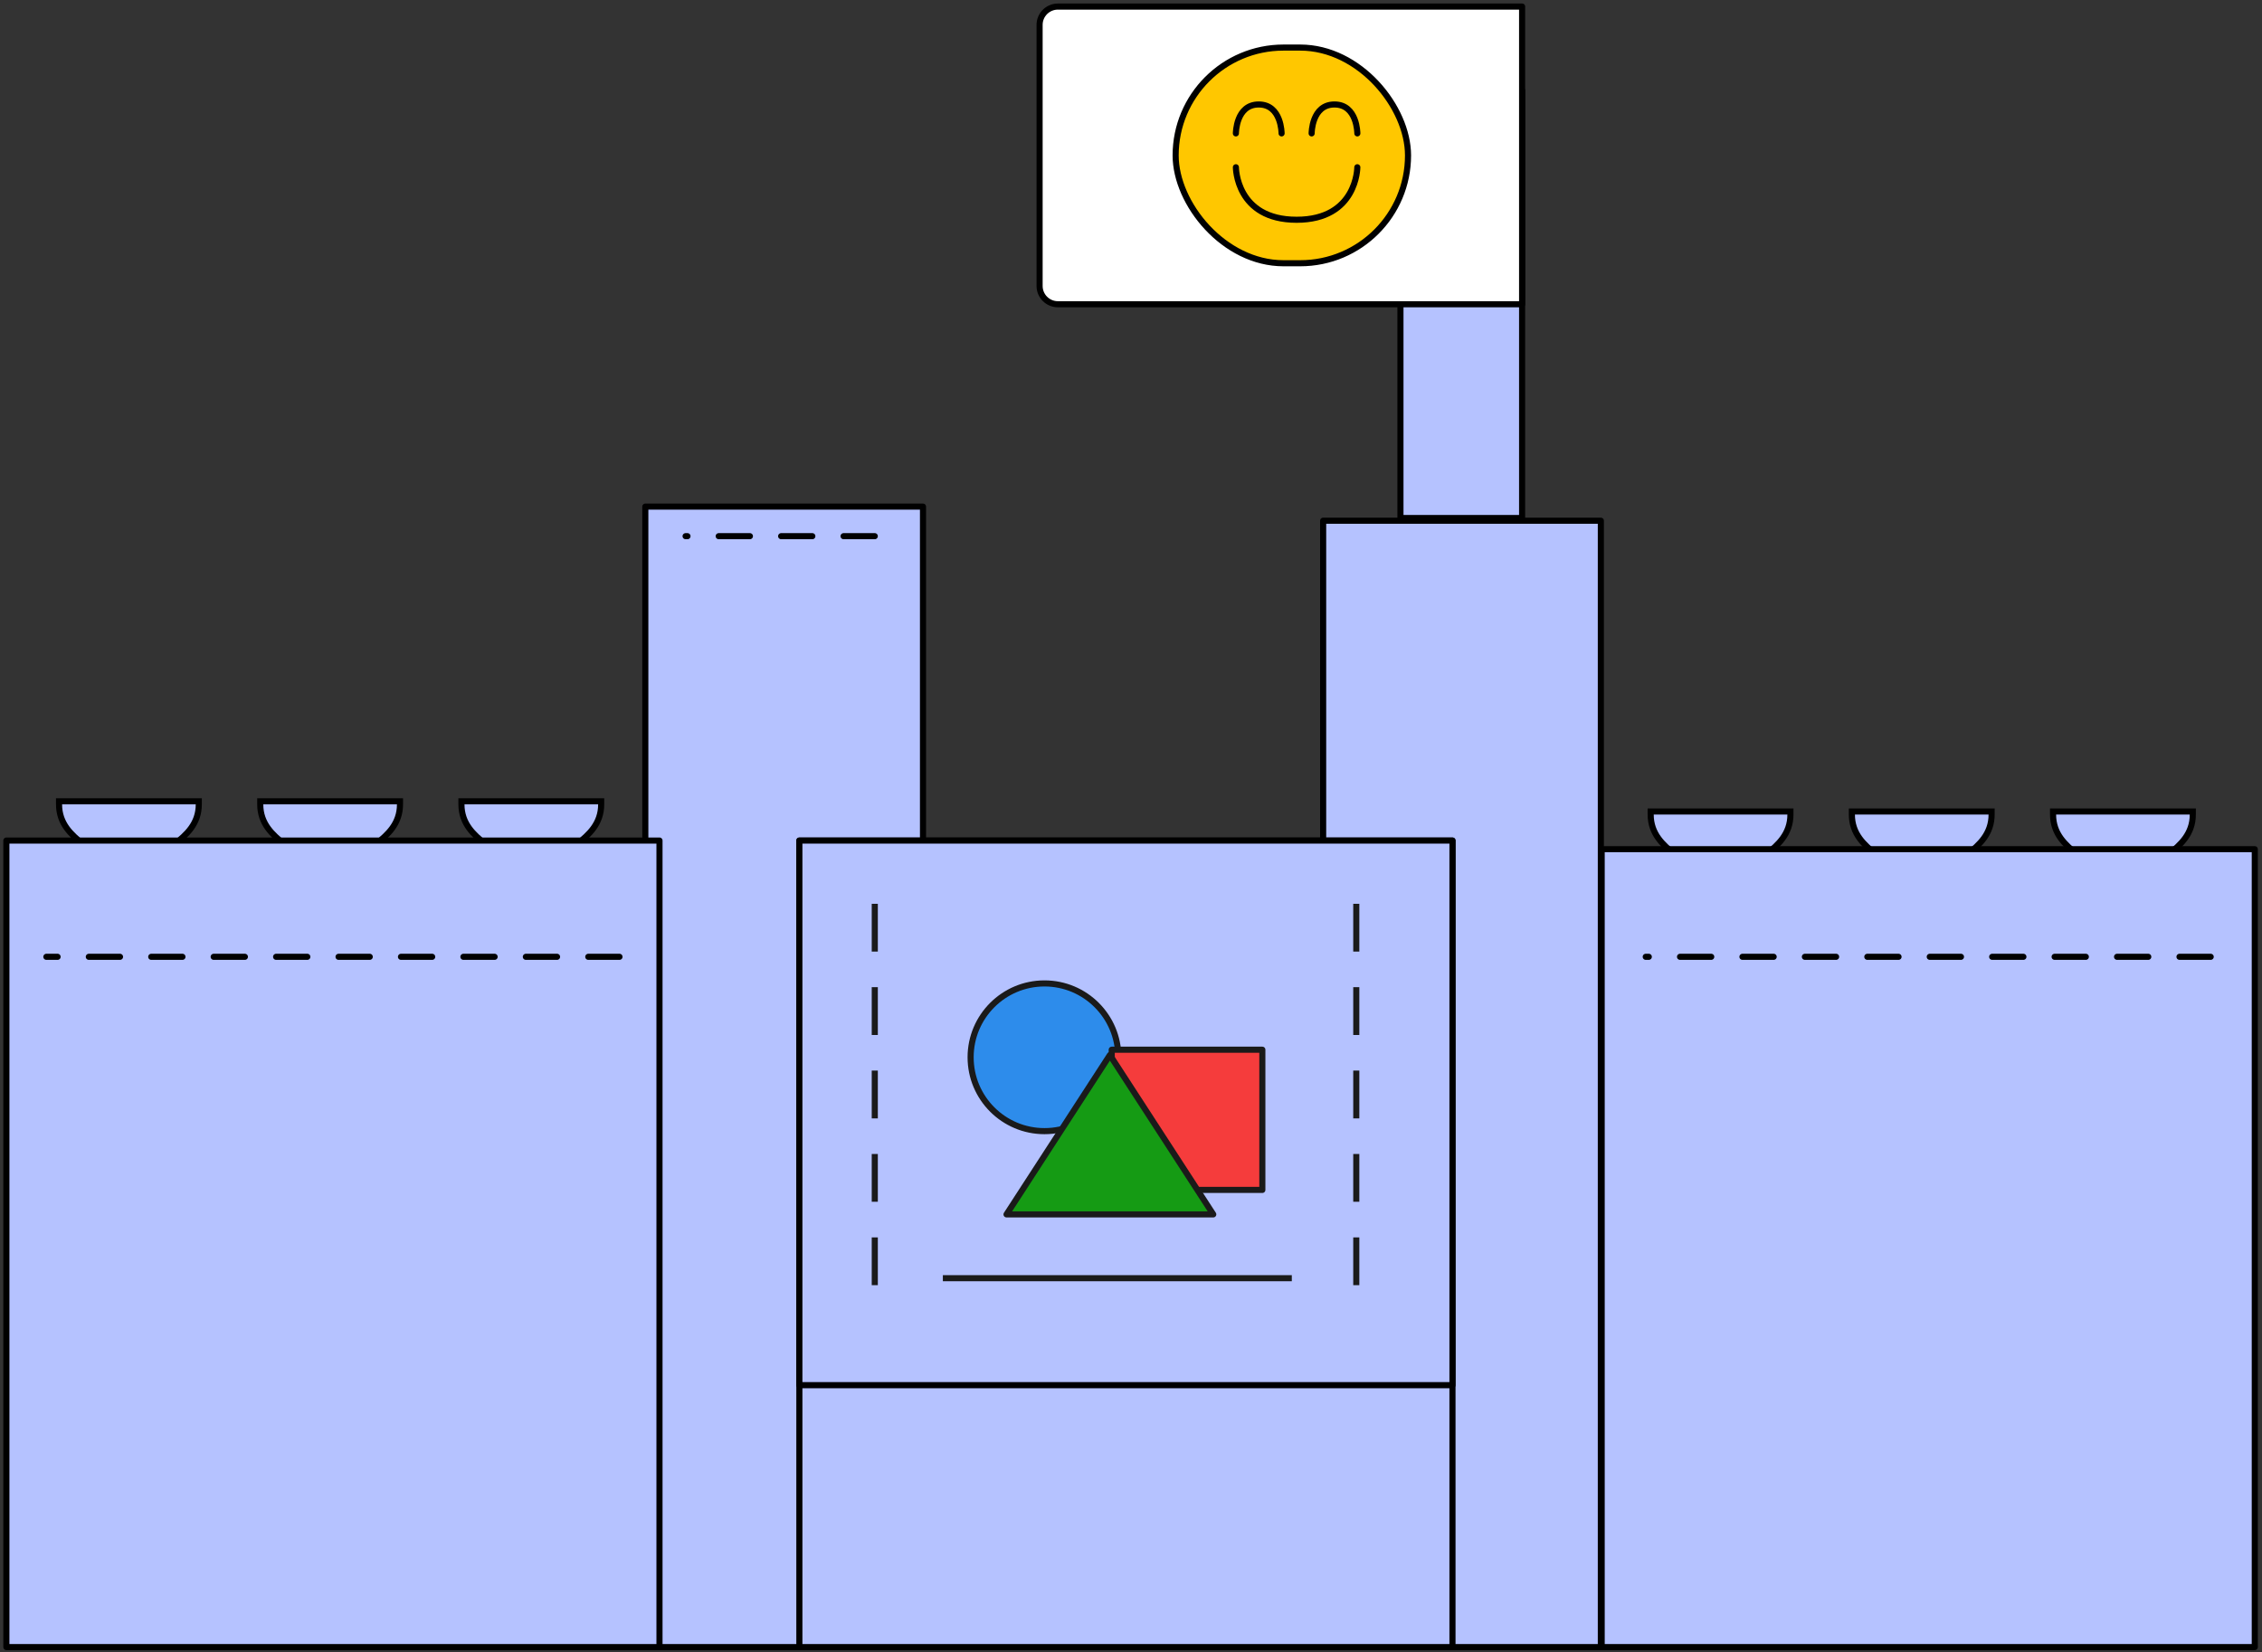
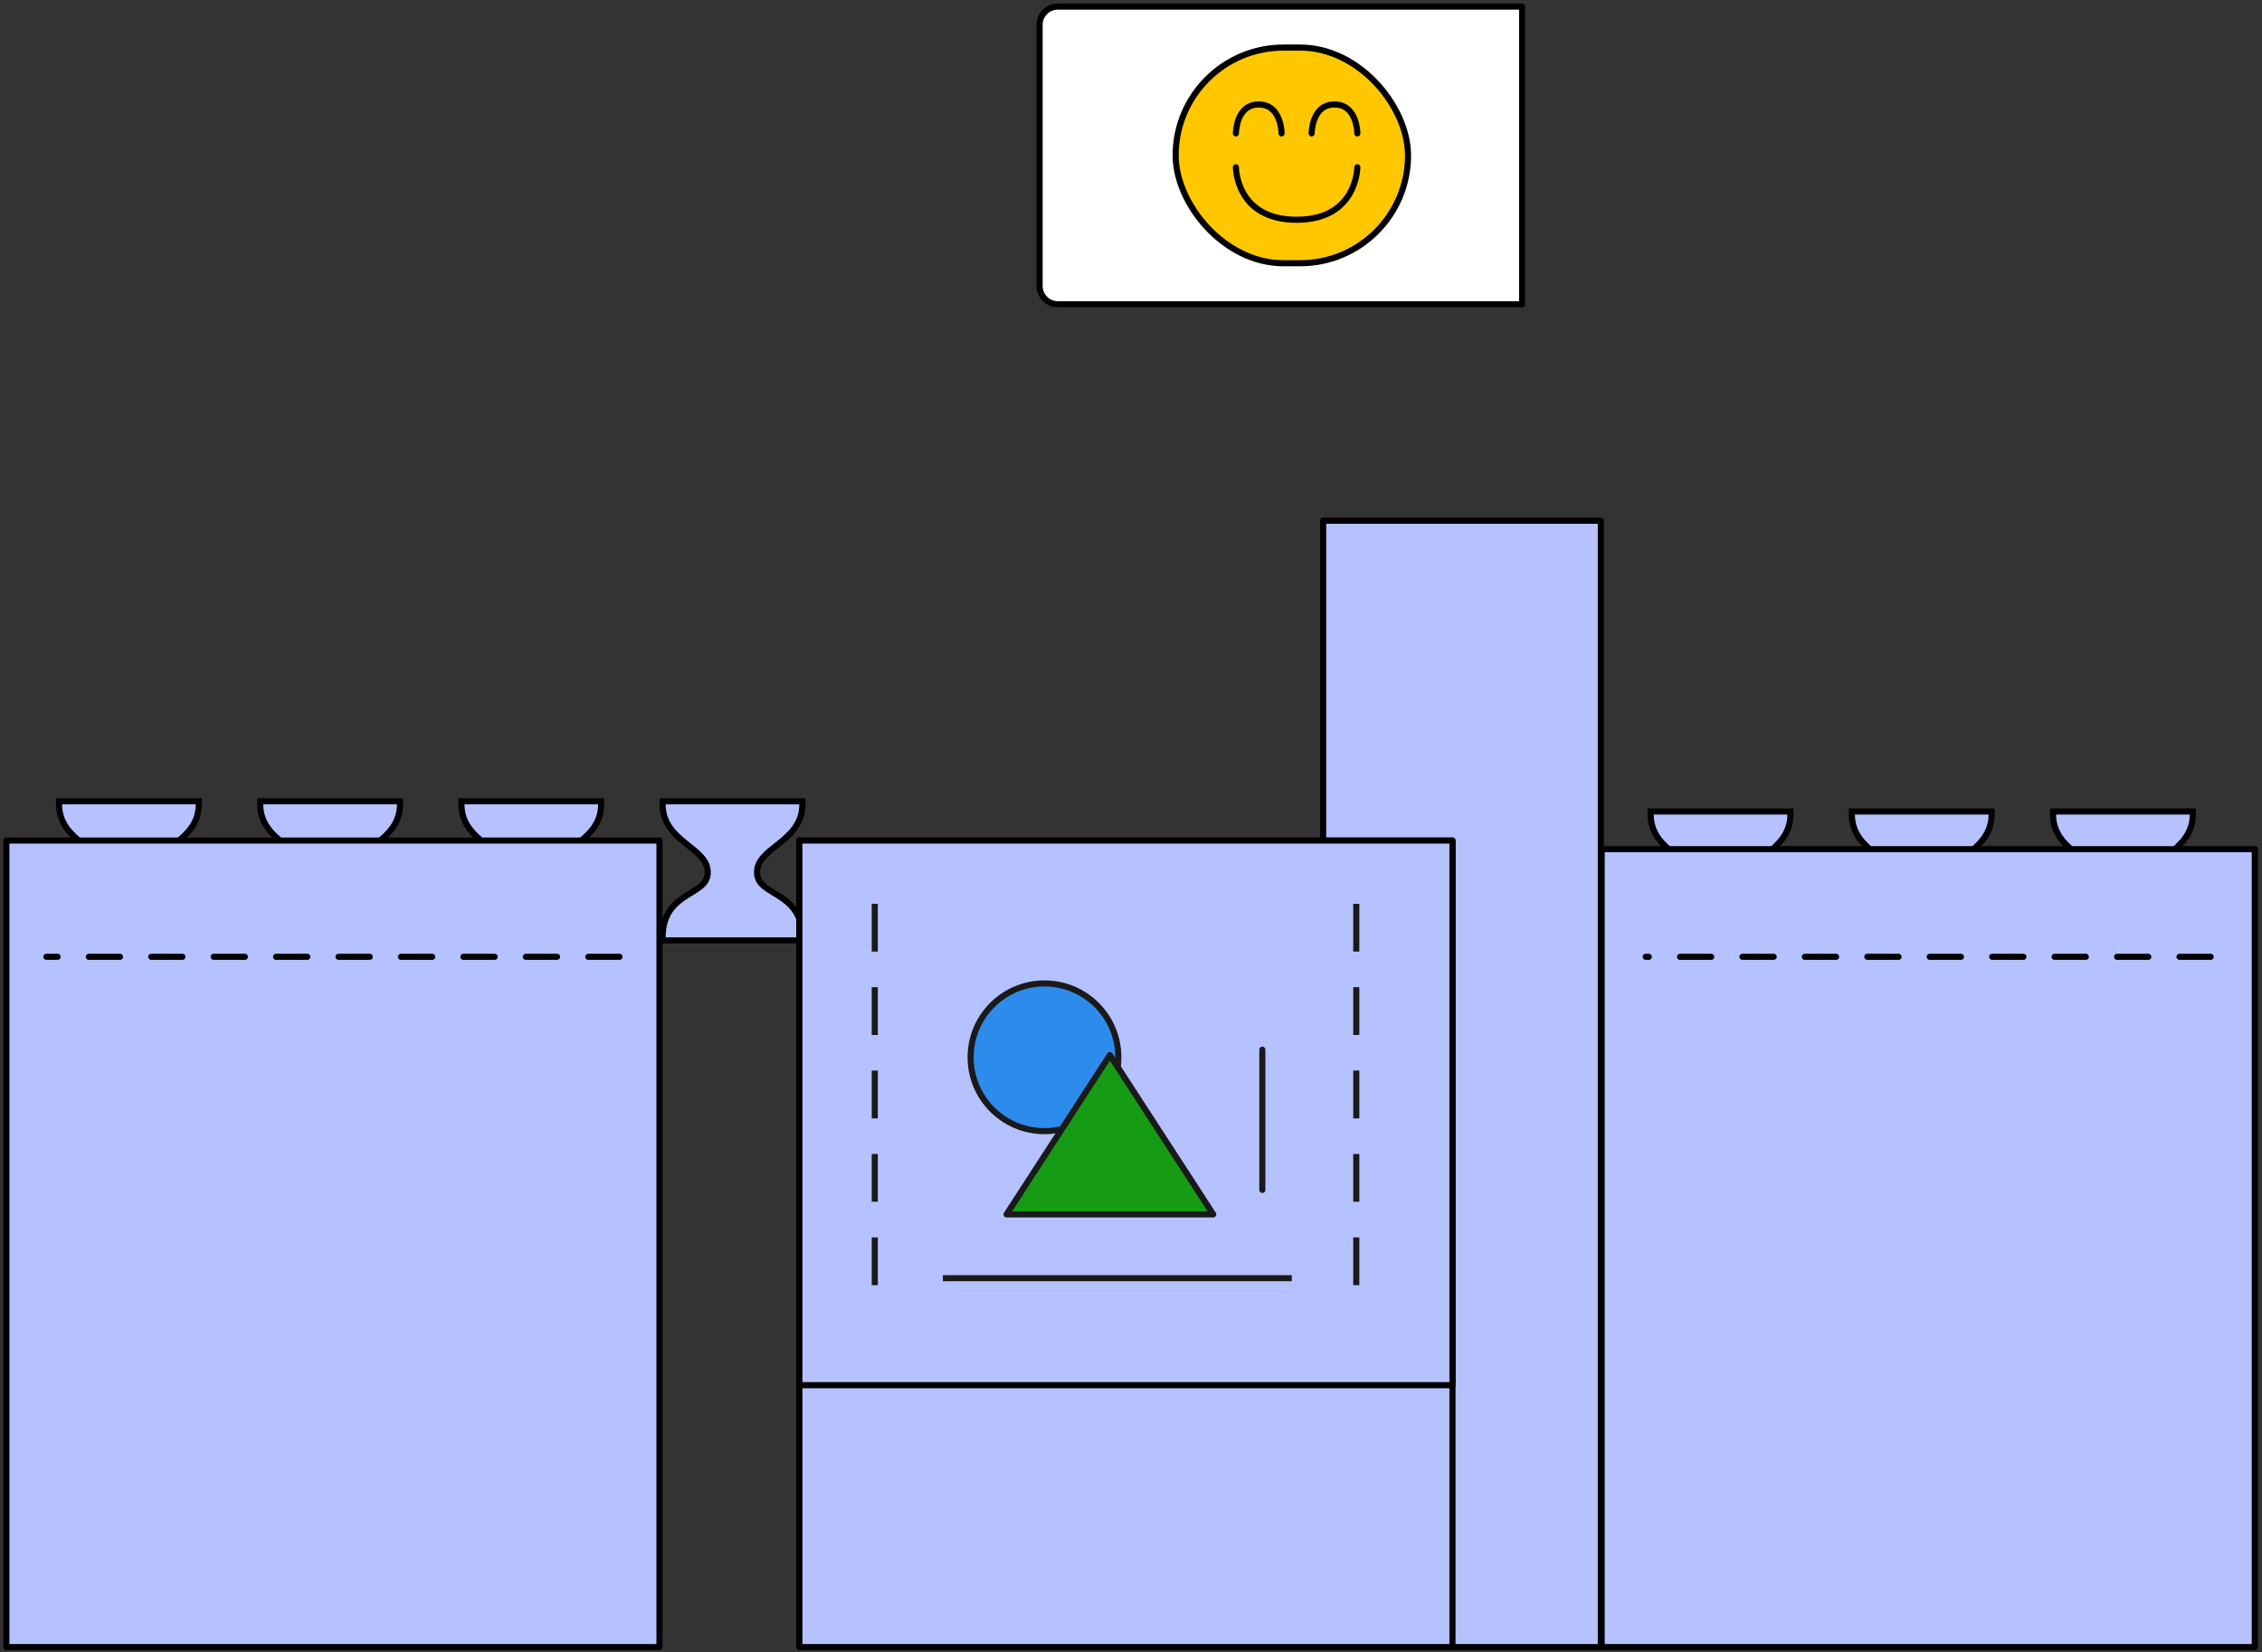
<svg xmlns="http://www.w3.org/2000/svg" width="371" height="271" viewBox="0 0 371 271" fill="none">
  <rect x="0" y="0" width="371" height="271" fill="#333333" stroke="none" />
  <path d="M10.184 131.441H9.684V131.941C9.684 135.14 11.72 136.932 13.57 138.417C13.696 138.519 13.821 138.618 13.944 138.716C14.745 139.356 15.48 139.942 16.049 140.595C16.69 141.33 17.082 142.109 17.082 143.08C17.082 144.037 16.702 144.677 16.09 145.235C15.606 145.675 15.012 146.039 14.34 146.45C14.107 146.592 13.865 146.741 13.615 146.9C12.674 147.498 11.681 148.22 10.929 149.299C10.171 150.388 9.684 151.803 9.684 153.748L9.684 154.248H10.184H32.104H32.604V153.748C32.604 151.802 32.114 150.387 31.352 149.298C30.597 148.219 29.599 147.497 28.654 146.899C28.403 146.74 28.16 146.592 27.925 146.449C27.251 146.038 26.653 145.675 26.167 145.234C25.552 144.676 25.17 144.037 25.17 143.08C25.17 142.11 25.564 141.331 26.208 140.595C26.779 139.943 27.518 139.356 28.323 138.717C28.447 138.619 28.573 138.519 28.699 138.418C30.557 136.933 32.604 135.141 32.604 131.941V131.441H32.104H10.184ZM238.235 133.106H237.735V133.606C237.735 136.805 239.772 138.596 241.621 140.082C241.747 140.183 241.872 140.282 241.995 140.381C242.797 141.02 243.532 141.606 244.101 142.259C244.742 142.994 245.134 143.774 245.134 144.744C245.134 145.702 244.754 146.341 244.141 146.899C243.658 147.34 243.063 147.703 242.392 148.114C242.159 148.257 241.916 148.405 241.666 148.564C240.725 149.162 239.732 149.884 238.981 150.963C238.222 152.052 237.735 153.467 237.735 155.412V155.912H238.235H260.155H260.655V155.412C260.655 153.467 260.166 152.051 259.403 150.962C258.648 149.884 257.651 149.162 256.706 148.564C256.454 148.404 256.211 148.256 255.977 148.114C255.302 147.703 254.705 147.339 254.219 146.899C253.603 146.34 253.221 145.701 253.221 144.744C253.221 143.775 253.615 142.995 254.259 142.26C254.831 141.607 255.569 141.021 256.375 140.381C256.499 140.283 256.624 140.184 256.751 140.082C258.608 138.597 260.655 136.806 260.655 133.606V133.106H260.155H238.235ZM43.184 131.441H42.684V131.941C42.684 135.14 44.721 136.932 46.57 138.417C46.696 138.519 46.821 138.618 46.944 138.716C47.746 139.356 48.481 139.942 49.05 140.595C49.691 141.33 50.083 142.109 50.083 143.08C50.083 144.037 49.703 144.677 49.09 145.235C48.606 145.675 48.012 146.039 47.34 146.45C47.108 146.592 46.865 146.741 46.615 146.9C45.674 147.498 44.681 148.22 43.93 149.299C43.171 150.388 42.684 151.803 42.684 153.748L42.684 154.248H43.184H65.104H65.604V153.748C65.604 151.802 65.115 150.387 64.352 149.298C63.597 148.219 62.599 147.497 61.655 146.899C61.403 146.74 61.16 146.592 60.926 146.449C60.251 146.038 59.654 145.675 59.168 145.234C58.552 144.676 58.17 144.037 58.17 143.08C58.17 142.11 58.564 141.331 59.208 140.595C59.78 139.943 60.518 139.356 61.324 138.717C61.447 138.619 61.573 138.519 61.7 138.418C63.557 136.933 65.604 135.141 65.604 131.941V131.441H65.104H43.184ZM271.235 133.106H270.735V133.606C270.735 136.805 272.772 138.596 274.621 140.082C274.747 140.183 274.872 140.282 274.995 140.381C275.797 141.02 276.532 141.606 277.101 142.259C277.742 142.994 278.134 143.774 278.134 144.744C278.134 145.702 277.754 146.341 277.141 146.899C276.658 147.34 276.063 147.703 275.392 148.114C275.159 148.257 274.916 148.405 274.666 148.564C273.726 149.162 272.732 149.884 271.981 150.963C271.222 152.052 270.735 153.467 270.735 155.412V155.912H271.235H293.155H293.655V155.412C293.655 153.467 293.166 152.051 292.404 150.962C291.649 149.884 290.651 149.162 289.706 148.564C289.455 148.404 289.211 148.256 288.977 148.114C288.302 147.703 287.705 147.339 287.219 146.899C286.603 146.34 286.222 145.701 286.222 144.744C286.222 143.775 286.615 142.995 287.259 142.26C287.831 141.607 288.57 141.021 289.375 140.381C289.499 140.283 289.624 140.184 289.751 140.082C291.608 138.597 293.655 136.806 293.655 133.606V133.106H293.155H271.235ZM76.182 131.441H75.682V131.941C75.682 135.14 77.719 136.932 79.568 138.417C79.694 138.519 79.819 138.618 79.942 138.716C80.743 139.356 81.478 139.942 82.047 140.595C82.688 141.33 83.08 142.109 83.08 143.08C83.08 144.037 82.7 144.677 82.088 145.235C81.604 145.675 81.01 146.039 80.338 146.45C80.105 146.592 79.863 146.741 79.613 146.9C78.672 147.498 77.679 148.22 76.927 149.299C76.169 150.388 75.682 151.803 75.682 153.748L75.682 154.248H76.182H98.102H98.602V153.748C98.602 151.802 98.112 150.387 97.35 149.298C96.595 148.219 95.597 147.497 94.652 146.899C94.401 146.74 94.158 146.592 93.924 146.449C93.249 146.038 92.651 145.675 92.165 145.234C91.549 144.676 91.168 144.037 91.168 143.08C91.168 142.11 91.562 141.331 92.206 140.595C92.778 139.943 93.516 139.356 94.322 138.717C94.445 138.619 94.571 138.519 94.697 138.418C96.555 136.933 98.602 135.141 98.602 131.941V131.441H98.102H76.182ZM304.233 133.106H303.733V133.606C303.733 136.805 305.77 138.596 307.619 140.082C307.745 140.183 307.87 140.282 307.993 140.381C308.795 141.02 309.53 141.606 310.099 142.259C310.74 142.994 311.132 143.774 311.132 144.744C311.132 145.702 310.752 146.341 310.139 146.899C309.656 147.34 309.061 147.703 308.39 148.114C308.157 148.257 307.914 148.405 307.664 148.564C306.724 149.162 305.73 149.884 304.979 150.963C304.22 152.052 303.733 153.467 303.733 155.412V155.912H304.233H326.153H326.653V155.412C326.653 153.467 326.164 152.051 325.401 150.962C324.646 149.884 323.649 149.162 322.704 148.564C322.452 148.404 322.209 148.256 321.975 148.114C321.3 147.703 320.703 147.339 320.217 146.899C319.601 146.34 319.219 145.701 319.219 144.744C319.219 143.775 319.613 142.995 320.257 142.26C320.829 141.607 321.567 141.021 322.373 140.381C322.497 140.283 322.622 140.184 322.749 140.082C324.606 138.597 326.653 136.806 326.653 133.606V133.106H326.153H304.233ZM109.18 131.441H108.68V131.941C108.68 135.14 110.717 136.932 112.566 138.417C112.692 138.519 112.817 138.618 112.94 138.716C113.742 139.356 114.476 139.942 115.045 140.595C115.686 141.33 116.078 142.109 116.078 143.08C116.078 144.037 115.698 144.677 115.086 145.235C114.602 145.675 114.008 146.039 113.336 146.45C113.103 146.592 112.861 146.741 112.611 146.9C111.67 147.498 110.677 148.22 109.925 149.299C109.167 150.388 108.68 151.803 108.68 153.748L108.68 154.248H109.18H131.1H131.6V153.748C131.6 151.802 131.11 150.387 130.348 149.298C129.593 148.219 128.595 147.497 127.65 146.899C127.399 146.74 127.156 146.592 126.922 146.449C126.247 146.038 125.649 145.675 125.164 145.234C124.548 144.676 124.166 144.037 124.166 143.08C124.166 142.11 124.56 141.331 125.204 140.595C125.776 139.943 126.514 139.356 127.32 138.717C127.443 138.619 127.569 138.519 127.695 138.418C129.553 136.933 131.6 135.141 131.6 131.941V131.441H131.1H109.18ZM337.231 133.106H336.731V133.606C336.731 136.805 338.768 138.596 340.617 140.082C340.743 140.183 340.868 140.282 340.991 140.381C341.793 141.02 342.528 141.606 343.097 142.259C343.738 142.994 344.13 143.774 344.13 144.744C344.13 145.702 343.75 146.341 343.137 146.899C342.654 147.34 342.059 147.703 341.388 148.114C341.155 148.257 340.912 148.405 340.662 148.564C339.722 149.162 338.728 149.884 337.977 150.963C337.218 152.052 336.731 153.467 336.731 155.412V155.912H337.231H359.151H359.651V155.412C359.651 153.467 359.162 152.051 358.399 150.962C357.644 149.884 356.647 149.162 355.702 148.564C355.45 148.404 355.207 148.256 354.973 148.114C354.298 147.703 353.701 147.339 353.215 146.899C352.599 146.34 352.218 145.701 352.218 144.744C352.218 143.775 352.611 142.995 353.255 142.26C353.827 141.607 354.565 141.021 355.371 140.381C355.495 140.283 355.62 140.184 355.747 140.082C357.604 138.597 359.651 136.806 359.651 133.606V133.106H359.151H337.231Z" fill="#B5C2FF" stroke="black" />
  <path d="M262.561 85.414H217.016V270.168H262.561V85.414Z" fill="#B5C2FF" stroke="black" stroke-miterlimit="1.5" stroke-linecap="round" stroke-linejoin="round" />
-   <path d="M249.648 14.836H229.693V84.973H249.648V14.836Z" fill="#B5C2FF" stroke="black" stroke-miterlimit="1.5" stroke-linecap="round" stroke-linejoin="round" />
-   <path d="M151.385 83.102H105.84V270.168H151.385V83.102Z" fill="#B5C2FF" stroke="black" stroke-miterlimit="1.5" stroke-linecap="round" stroke-linejoin="round" />
  <path d="M238.227 137.875H131.107V270.168H238.227V137.875Z" fill="#B5C2FF" stroke="black" stroke-miterlimit="1.5" stroke-linecap="round" stroke-linejoin="round" />
  <path d="M238.227 137.875H131.107V227.211H238.227V137.875Z" fill="#B5C2FF" stroke="black" stroke-miterlimit="1.5" stroke-linecap="round" stroke-linejoin="round" />
  <path d="M369.817 139.297H262.697V270.168H369.817V139.297Z" fill="#B5C2FF" stroke="black" stroke-miterlimit="1.5" stroke-linecap="round" stroke-linejoin="round" />
  <path d="M108.165 137.875H1.045L1.045 270.168H108.165L108.165 137.875Z" fill="#B5C2FF" stroke="black" stroke-miterlimit="1.5" stroke-linecap="round" stroke-linejoin="round" />
  <path d="M362.587 156.945H269.924" stroke="black" stroke-miterlimit="1.5" stroke-linecap="round" stroke-linejoin="round" stroke-dasharray="5.12 5.12" />
  <path d="M101.606 156.945H7.604" stroke="black" stroke-miterlimit="1.5" stroke-linecap="round" stroke-linejoin="round" stroke-dasharray="5.12 5.12" />
-   <path d="M143.477 87.949H112.447" stroke="black" stroke-miterlimit="1.5" stroke-linecap="round" stroke-linejoin="round" stroke-dasharray="5.12 5.12" />
  <path d="M171.31 185.542C178.001 185.542 183.424 180.118 183.424 173.427C183.424 166.736 178.001 161.312 171.31 161.312C164.619 161.312 159.195 166.736 159.195 173.427C159.195 180.118 164.619 185.542 171.31 185.542Z" fill="#2D8CEB" stroke="#1A1A1A" stroke-miterlimit="1.5" stroke-linecap="round" stroke-linejoin="round" />
-   <path d="M207.043 172.184H182.34V195.183H207.043V172.184Z" fill="#F53C3C" stroke="#1A1A1A" stroke-miterlimit="1.5" stroke-linecap="round" stroke-linejoin="round" />
+   <path d="M207.043 172.184V195.183H207.043V172.184Z" fill="#F53C3C" stroke="#1A1A1A" stroke-miterlimit="1.5" stroke-linecap="round" stroke-linejoin="round" />
  <path fill-rule="evenodd" clip-rule="evenodd" d="M182.038 173.059L198.993 199.196H165.082L182.038 173.059Z" fill="#159B14" stroke="#1A1A1A" stroke-miterlimit="1.5" stroke-linecap="round" stroke-linejoin="round" />
  <path d="M211.876 209.66H154.641" stroke="#1A1A1A" stroke-miterlimit="1.5" stroke-linejoin="bevel" />
  <path d="M143.477 148.748V216.34" stroke="#1A1A1A" stroke-miterlimit="1.5" stroke-linecap="square" stroke-linejoin="bevel" stroke-dasharray="6.84 6.84" />
  <path d="M222.449 148.748V216.34" stroke="#1A1A1A" stroke-miterlimit="1.5" stroke-linecap="square" stroke-linejoin="bevel" stroke-dasharray="6.84 6.84" />
  <path d="M249.648 1.078H173.508C171.851 1.078 170.508 2.421 170.508 4.078V46.906C170.508 48.563 171.851 49.906 173.508 49.906H249.648V1.078Z" fill="white" stroke="black" stroke-miterlimit="1.5" stroke-linecap="round" stroke-linejoin="round" />
  <rect x="230.936" y="43.18" width="38.113" height="35.376" rx="17.688" transform="rotate(180 230.936 43.18)" fill="#FFC700" />
  <rect x="230.936" y="43.18" width="38.113" height="35.376" rx="17.688" transform="rotate(180 230.936 43.18)" fill="#FFC700" />
  <rect x="230.936" y="43.18" width="38.113" height="35.376" rx="17.688" transform="rotate(180 230.936 43.18)" fill="#FFC700" />
  <rect x="230.936" y="43.18" width="38.113" height="35.376" rx="17.688" transform="rotate(180 230.936 43.18)" stroke="black" />
  <path d="M202.703 21.88C202.703 21.88 202.703 17.137 206.45 17.137C210.198 17.137 210.198 21.88 210.198 21.88" stroke="black" stroke-linecap="round" />
  <path d="M215.127 21.88C215.127 21.88 215.127 17.137 218.874 17.137C222.622 17.137 222.622 21.88 222.622 21.88" stroke="black" stroke-linecap="round" />
  <path d="M222.619 27.433C222.619 27.433 222.619 36.047 212.661 36.047C202.704 36.047 202.704 27.433 202.704 27.433" stroke="black" stroke-linecap="round" />
</svg>